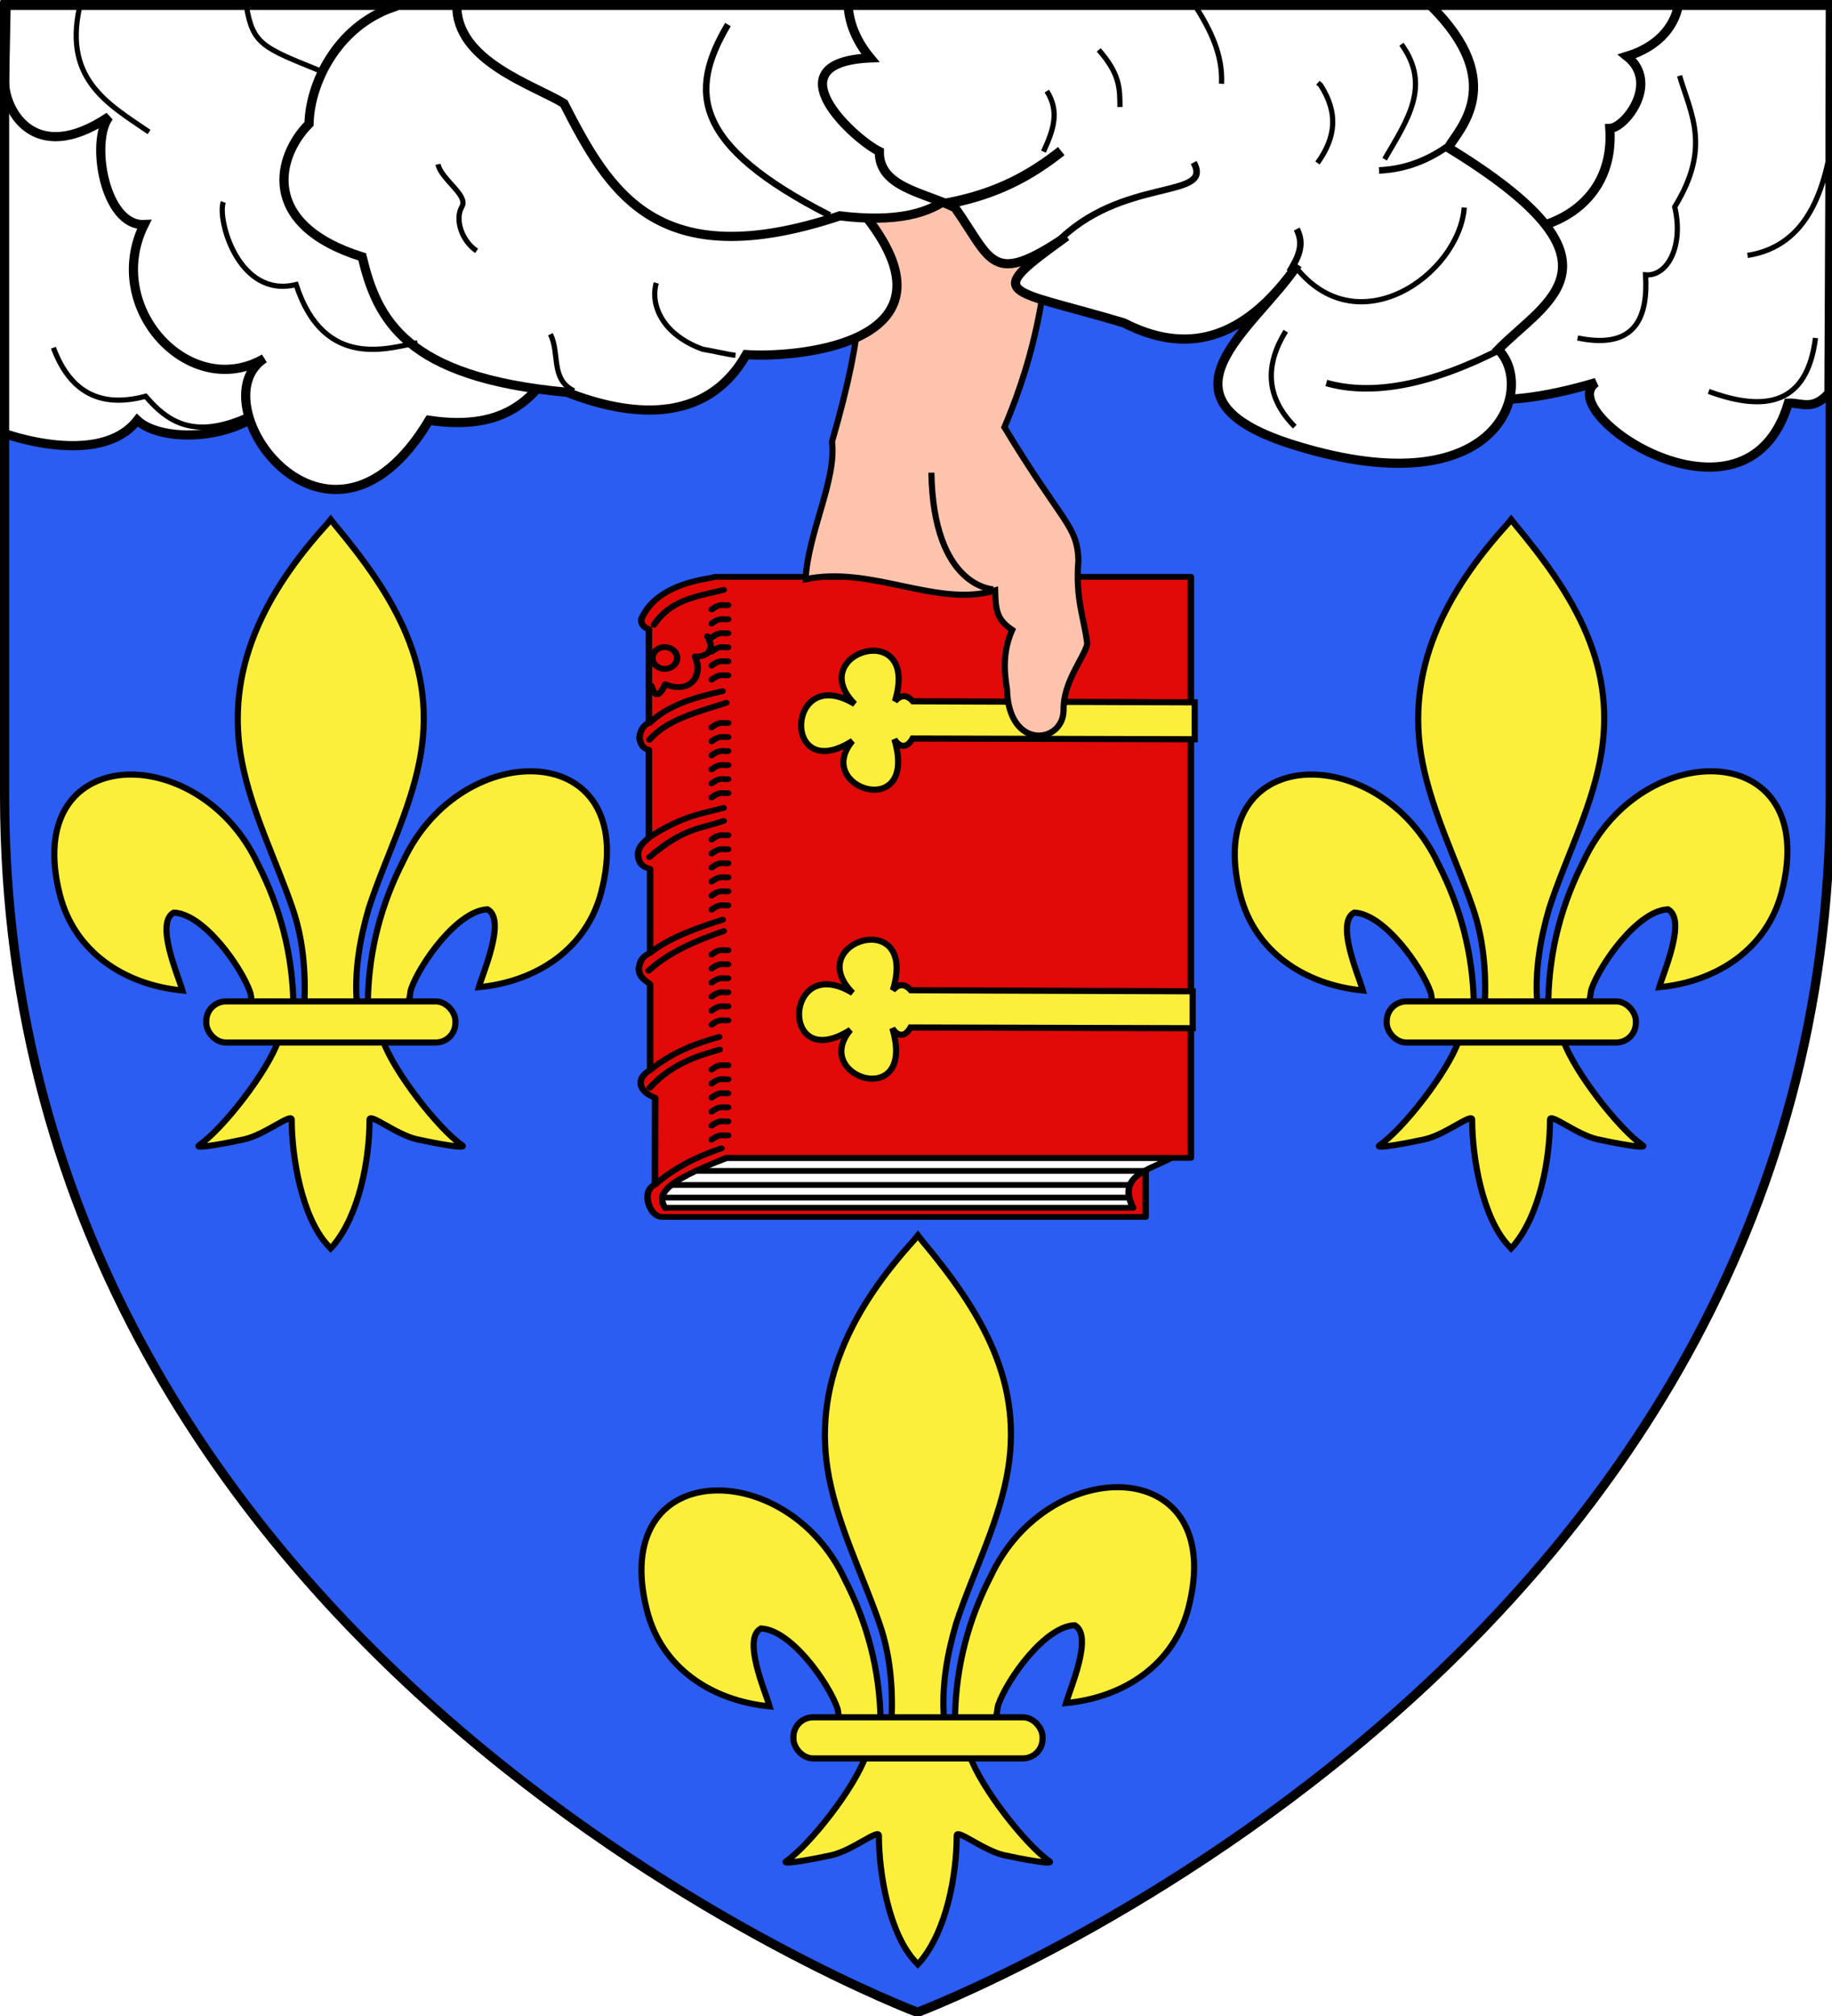
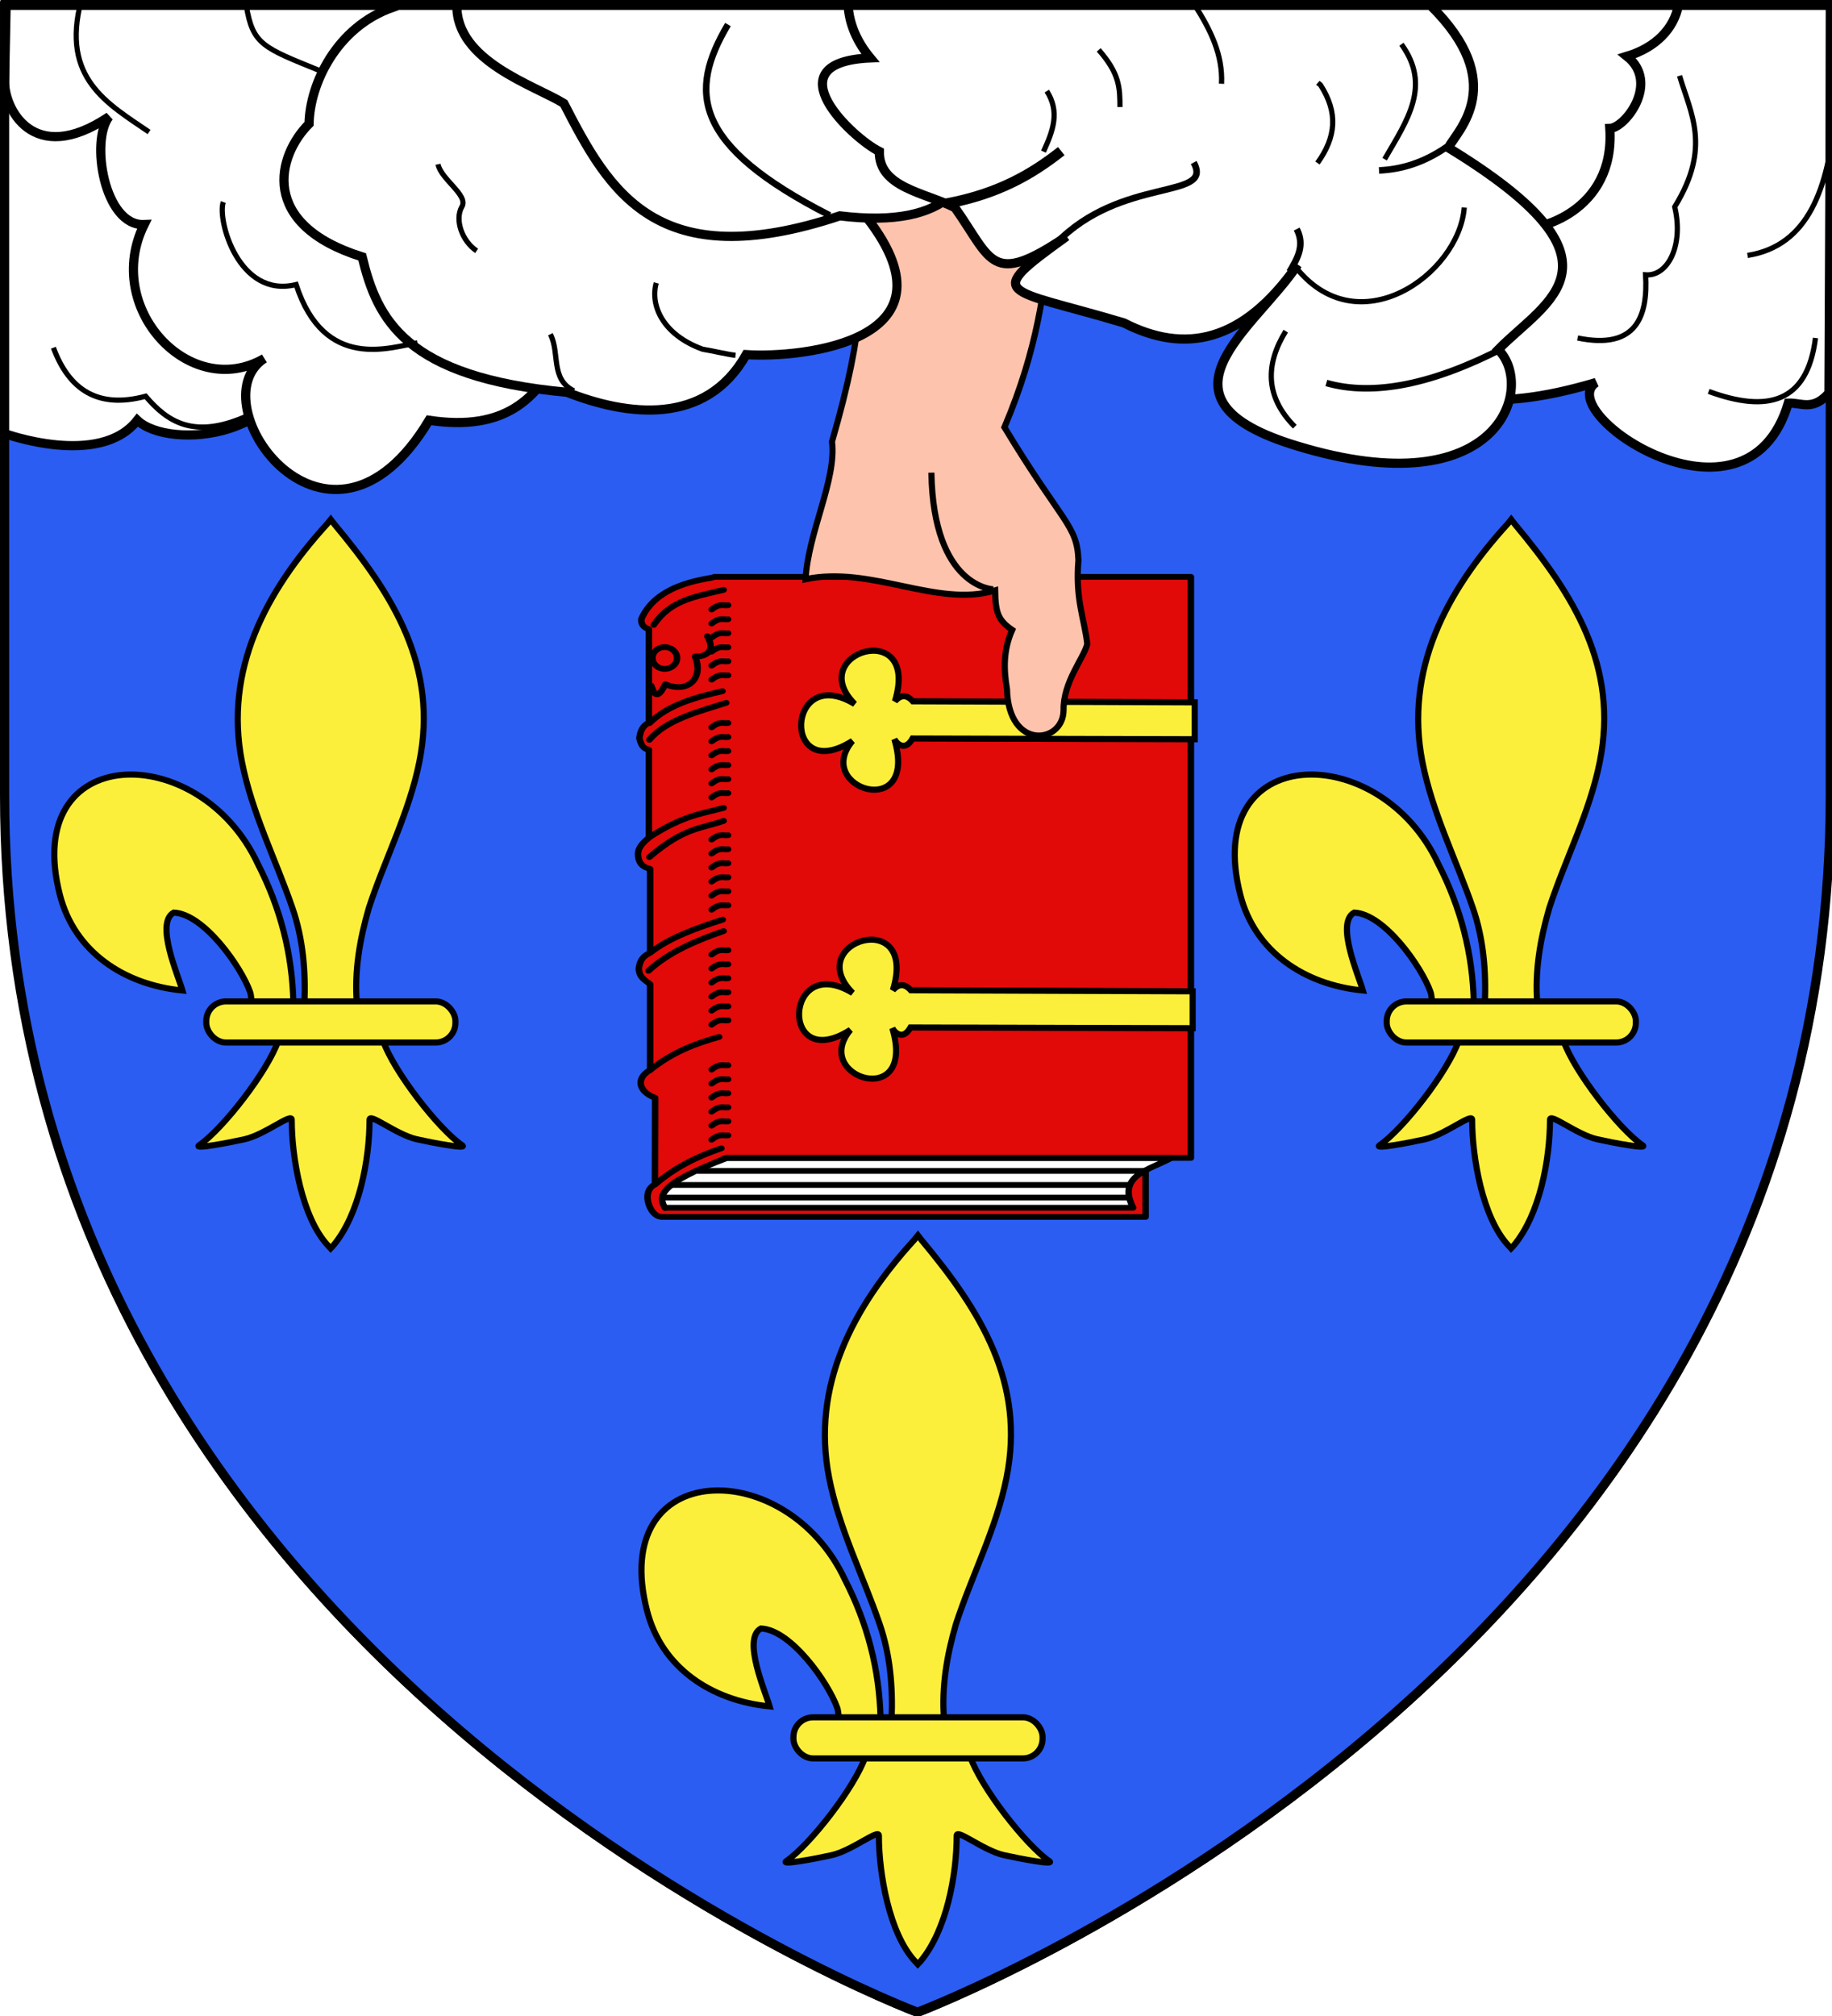
<svg xmlns="http://www.w3.org/2000/svg" xmlns:xlink="http://www.w3.org/1999/xlink" viewBox="0 0 158.75 174.625" version="1.1" id="university-of-paris-logo">
  <defs>
    <radialGradient cx="221.445" cy="226.331" r="300" fx="221.445" fy="226.331" id="radialGradient3199-1-8" gradientUnits="userSpaceOnUse" gradientTransform="matrix(1.46,0,0,1.762,-101.2,-179.217)" />
  </defs>
  <g id="g193" transform="matrix(0.265,0,0,0.265,-2.04e-4,-0.117)">
    <path style="color:#000000;display:inline;overflow:visible;visibility:visible;fill:#2b5df2;fill-opacity:1;fill-rule:evenodd;stroke:#000000;stroke-width:2.5;stroke-linecap:butt;stroke-linejoin:miter;stroke-miterlimit:4;stroke-dasharray:none;stroke-dashoffset:0;stroke-opacity:1;marker:none;enable-background:accumulate" id="path1411-7" d="m 300,658.5 c 0,0 -298.5,-112.32 -298.5,-397.772 0,-285.452 0,-258.552 0,-258.552 H 598.5 V 260.728 c 0,285.452 -298.5,397.772 -298.5,397.772 z" />
    <g style="stroke-width:0.542;" id="g10702" transform="matrix(1.847,0,0,1.842,-253.765,-562.091)">
-       <path d="m 306.476,609.833 c 0.198,-8.775 2.324,-16.932 6.284,-24.661 10.367,-22.264 42.03,-21.732 35.05,5.497 -2.572,10.034 -11.309,15.931 -21.689,16.942 0.749,-2.644 4.87,-11.99 1.543,-13.819 -5.319,0.205 -11.925,9.59 -13.513,14.065 -0.229,0.642 -0.165,1.385 -0.421,2.017" id="path10704" style="display:inline;fill:#fcef3c;fill-opacity:1;fill-rule:evenodd;stroke:#000000;stroke-width:1.084;stroke-linecap:butt;stroke-linejoin:miter;stroke-miterlimit:4;stroke-dasharray:none;stroke-opacity:1" />
      <path d="m 293.289,610.413 c -0.198,-8.775 -2.324,-16.932 -6.284,-24.661 -10.367,-22.264 -42.03,-21.732 -35.05,5.497 2.572,10.034 11.309,15.931 21.689,16.942 -0.749,-2.644 -4.87,-11.99 -1.543,-13.819 5.319,0.205 11.925,9.59 13.513,14.065 0.229,0.642 0.165,1.385 0.421,2.017" id="path10710" style="fill:#fcef3c;fill-opacity:1;fill-rule:evenodd;stroke:#000000;stroke-width:1.084;stroke-linecap:butt;stroke-linejoin:miter;stroke-miterlimit:4;stroke-dasharray:none;stroke-opacity:1" />
      <path d="m 299.27,525.393 c -10.921,12.018 -18.254,25.915 -15.093,42.213 1.744,8.992 5.972,17.32 8.954,25.982 1.864,5.435 2.341,11.112 2.12,16.824 h 9.266 c -0.444,-5.754 0.528,-11.331 2.12,-16.824 2.841,-8.716 7.163,-16.983 8.954,-25.982 3.348,-16.824 -4.51,-29.512 -15.046,-42.16 l -0.644,-0.838 z" id="path10712" style="fill:#fcef3c;fill-opacity:1;fill-rule:nonzero;stroke:#000000;stroke-width:1.084;stroke-linecap:butt;stroke-linejoin:miter;stroke-miterlimit:4;stroke-dasharray:none;stroke-opacity:1" />
      <path d="m 290.628,617.074 c -1.937,5.542 -9.836,15.693 -14.031,18.586 -1.088,0.75 5.201,-0.432 8.017,-1.062 3.693,-0.826 8.494,-4.844 8.381,-3.426 -0.011,6.493 1.778,17.326 6.439,22.304 l 0.442,0.48 0.456,-0.48 c 4.659,-5.548 6.415,-15.303 6.439,-22.304 -0.113,-1.418 4.688,2.6 8.381,3.426 2.816,0.63 9.105,1.813 8.017,1.062 -4.195,-2.893 -12.089,-13.043 -14.027,-18.586 z" id="path10714" style="fill:#fcef3c;fill-opacity:1;fill-rule:evenodd;stroke:#000000;stroke-width:1.084;stroke-linecap:butt;stroke-linejoin:miter;stroke-miterlimit:4;stroke-dasharray:none;stroke-opacity:1" />
      <rect width="44.106" height="7.295" rx="3.486" ry="3.486" x="277.865" y="610.131" id="rect10716" style="fill:#fcef3c;fill-opacity:1;stroke:#000000;stroke-width:1.084;stroke-miterlimit:4;stroke-dasharray:none;stroke-opacity:1" />
    </g>
    <g id="g2489" transform="matrix(-0.865,0,0,0.865,558.461,30.024)" style="stroke-width:1.157">
      <g style="display:inline;fill:#e20909;stroke:#000000;stroke-width:4.107;stroke-miterlimit:4;stroke-dasharray:none;stroke-opacity:1" id="g2610" transform="matrix(0.599,0,0,0.53,121.554,166.702)">
        <g id="g2558" style="fill:#e20909;stroke:#000000;stroke-width:4.107;stroke-miterlimit:4;stroke-dasharray:none;stroke-opacity:1">
          <g id="g4627" style="fill:#e20909;stroke:#000000;stroke-width:4.107;stroke-miterlimit:4;stroke-dasharray:none;stroke-opacity:1" transform="rotate(180,297.778,260.397)">
            <path style="fill:#e20909;fill-opacity:1;fill-rule:evenodd;stroke:#000000;stroke-width:4.107;stroke-linecap:round;stroke-linejoin:round;stroke-miterlimit:4;stroke-dasharray:none;stroke-opacity:1" d="m 140.476,38.571 c -8.723,16.495 18.962,25.188 38.095,35.714 H 472.222 V 488.571 H 171.429 c 0,-1.484 -35.557,-2.533 -46.032,-30.159 -0.19,-3.447 1.212,-5.939 4.762,-7.143 v -66.667 c -4.213,-2.371 -5.47,-6.514 -5.972,-11.111 1.052,-4.829 2.407,-7.479 5.972,-8.209 v -62.763 c -4.198,-3.862 -7.021,-7.485 -6.814,-12.081 0.195,-6.292 3.358,-9.029 7.608,-10.077 v -59.764 c -3.042,-1.941 -6.272,-3.662 -7.143,-11.392 0.208,-6.42 4.127,-8.201 7.143,-11.111 v -61.111 c -9.902,-6.584 -6.545,-15.934 3.175,-19.833 L 134,55.375 c -3.526,-2.036 -5.067,-5.782 -4.635,-10.454 0.432,-4.672 3.206,-12.125 8.73,-12.698 H 443.651 v 42.063" id="path4138" />
            <path style="fill:none;fill-opacity:1;fill-rule:evenodd;stroke:#000000;stroke-width:4.107;stroke-linecap:round;stroke-linejoin:round;stroke-miterlimit:4;stroke-dasharray:none;stroke-opacity:1" d="m 133.284,454.322 c 10.581,17.843 26.282,20.073 44.054,24.973" id="path4136" />
            <path style="fill:none;fill-opacity:1;fill-rule:evenodd;stroke:#000000;stroke-width:4.107;stroke-linecap:round;stroke-linejoin:round;stroke-miterlimit:4;stroke-dasharray:none;stroke-opacity:1" d="m 130.618,384.313 c 11.734,13.208 29.777,18.667 46.018,22.728" id="path4134" />
            <path style="fill:none;fill-opacity:1;fill-rule:evenodd;stroke:#000000;stroke-width:4.107;stroke-linecap:round;stroke-linejoin:round;stroke-miterlimit:4;stroke-dasharray:none;stroke-opacity:1" d="m 130.478,372.387 c 11.018,14.471 30.35,19.798 48.543,26.376" id="path4132" />
            <path style="fill:none;fill-opacity:1;fill-rule:evenodd;stroke:#000000;stroke-width:4.107;stroke-linecap:round;stroke-linejoin:round;stroke-miterlimit:4;stroke-dasharray:none;stroke-opacity:1" d="m 129.917,302.518 c 22.284,16.284 33.588,17.014 47.421,21.325" id="path4130" />
            <path style="fill:none;fill-opacity:1;fill-rule:evenodd;stroke:#000000;stroke-width:4.107;stroke-linecap:round;stroke-linejoin:round;stroke-miterlimit:4;stroke-dasharray:none;stroke-opacity:1" d="m 130.478,288.769 c 22.387,21.576 32.731,20.068 46.86,25.815" id="path4128" />
            <path style="fill:none;fill-opacity:1;fill-rule:evenodd;stroke:#000000;stroke-width:4.107;stroke-linecap:round;stroke-linejoin:round;stroke-miterlimit:4;stroke-dasharray:none;stroke-opacity:1" d="m 131.039,220.584 c 12.04,10.605 28.524,17.4 45.737,23.57" id="path4126" />
            <path style="fill:none;fill-opacity:1;fill-rule:evenodd;stroke:#000000;stroke-width:4.107;stroke-linecap:round;stroke-linejoin:round;stroke-miterlimit:4;stroke-dasharray:none;stroke-opacity:1" d="m 129.917,207.676 c 13.075,13.544 29.907,21.453 47.421,28.34" id="path4124" />
            <path style="fill:none;fill-opacity:1;fill-rule:evenodd;stroke:#000000;stroke-width:4.107;stroke-linecap:round;stroke-linejoin:round;stroke-miterlimit:4;stroke-dasharray:none;stroke-opacity:1" d="m 131.039,136.965 c 14.051,12.772 28.7,18.955 43.493,23.57" id="path4122" />
-             <path style="fill:none;fill-opacity:1;fill-rule:evenodd;stroke:#000000;stroke-width:4.107;stroke-linecap:round;stroke-linejoin:round;stroke-miterlimit:4;stroke-dasharray:none;stroke-opacity:1" d="m 130.759,124.339 c 14.777,18.389 32.579,23.251 44.054,27.218" id="path4120" />
            <path style="fill:none;fill-opacity:1;fill-rule:evenodd;stroke:#000000;stroke-width:4.107;stroke-linecap:round;stroke-linejoin:round;stroke-miterlimit:4;stroke-dasharray:none;stroke-opacity:1" d="m 134.406,55.592 c 11.501,11.244 25.54,19.526 41.528,25.534" id="path4095" />
            <path id="path4153" style="fill:none;fill-opacity:1;fill-rule:evenodd;stroke:#000000;stroke-width:4.107;stroke-linecap:round;stroke-linejoin:round;stroke-miterlimit:4;stroke-dasharray:none;stroke-opacity:1" d="m 169.762,87.264 c 5.182,4.658 7.308,2.643 10.382,3.087 m -10.382,6.913 c 5.182,4.658 7.308,2.643 10.382,3.087 m -10.382,6.913 c 5.182,4.658 7.308,2.643 10.382,3.087 m -10.382,6.913 c 5.182,4.658 7.308,2.643 10.382,3.087 m -10.382,6.913 c 5.182,4.658 7.308,2.643 10.382,3.087 m -10.382,6.913 c 5.182,4.658 7.308,2.643 10.382,3.087 m -10.382,28.913 c 5.182,4.658 7.308,2.643 10.382,3.087 m -10.382,6.913 c 5.182,4.658 7.308,2.643 10.382,3.087 m -10.382,6.913 c 5.182,4.658 7.308,2.643 10.382,3.087 m -10.382,6.913 c 5.182,4.658 7.308,2.643 10.382,3.087 m -10.382,6.913 c 5.182,4.658 7.308,2.643 10.382,3.087 m -10.382,6.913 c 5.182,4.658 7.308,2.643 10.382,3.087 m -10.382,28.913 c 5.182,4.658 7.308,2.643 10.382,3.087 m -10.382,6.913 c 5.182,4.658 7.308,2.643 10.382,3.087 m -10.382,6.913 c 5.182,4.658 7.308,2.643 10.382,3.087 m -10.382,6.913 c 5.182,4.658 7.308,2.643 10.382,3.087 m -10.382,6.913 c 5.182,4.658 7.308,2.643 10.382,3.087 m -10.382,6.913 c 5.182,4.658 7.308,2.643 10.382,3.087 m -10.382,26.913 c 5.182,4.658 7.308,2.643 10.382,3.087 m -10.382,6.913 c 5.182,4.658 7.308,2.643 10.382,3.087 m -10.382,6.913 c 5.182,4.658 7.308,2.643 10.382,3.087 m -10.382,6.913 c 5.182,4.658 7.308,2.643 10.382,3.087 m -10.382,6.913 c 5.182,4.658 7.308,2.643 10.382,3.087 m -10.382,6.913 c 5.182,4.658 7.308,2.643 10.382,3.087 m -10.382,30.913 c 5.182,4.658 7.308,2.643 10.382,3.087 m -10.382,6.913 c 5.182,4.658 7.308,2.643 10.382,3.087 m -10.382,6.913 c 5.182,4.658 7.308,2.643 10.382,3.087 m -10.382,6.913 c 5.182,4.658 7.308,2.643 10.382,3.087 m -10.382,6.913 c 5.182,4.658 7.308,2.643 10.382,3.087 m -10.382,6.913 c 5.182,4.658 7.308,2.643 10.382,3.087" />
            <path style="fill:#ffffff;fill-opacity:1;fill-rule:evenodd;stroke:#000000;stroke-width:4.107;stroke-linecap:round;stroke-linejoin:round;stroke-miterlimit:4;stroke-dasharray:none;stroke-opacity:1" d="M 179.162,74.112 C 135.395,55.362 136.28,46.705 140.299,38.756 h 295.47 c -0.489,1.081 -0.909,2.119 -1.265,3.118 -0.416,1.167 -0.744,2.28 -0.991,3.342 -0.407,1.752 -0.592,3.367 -0.583,4.863 0.011,1.838 0.314,3.496 0.857,5.006 0.675,1.875 1.72,3.521 3.035,5 1.663,1.871 3.759,3.475 6.082,4.938 2.275,1.433 4.77,2.73 7.292,4.011 3.228,1.639 6.503,3.249 9.423,5.078 z" id="path4545" />
            <path id="path4549" style="fill:none;fill-opacity:1;fill-rule:evenodd;stroke:#000000;stroke-width:4.107;stroke-linecap:round;stroke-linejoin:round;stroke-miterlimit:4;stroke-dasharray:none;stroke-opacity:1" d="M 442.644,65 H 161 M 433.611,55 H 145 M 433,46 H 139" />
          </g>
          <g id="g4678" style="fill:#e20909;stroke:#000000;stroke-width:4.107;stroke-miterlimit:4;stroke-dasharray:none;stroke-opacity:1">
            <path style="fill:none;fill-opacity:1;fill-rule:evenodd;stroke:#000000;stroke-width:4.107;stroke-linecap:round;stroke-linejoin:round;stroke-miterlimit:4;stroke-dasharray:none;stroke-opacity:1" d="m 428.507,74.516 c -4.893,9.5 -0.634,14.715 7.778,14.496 -5.583,14.579 3.686,26.774 18.738,19.799 4.125,9.273 6.439,9.605 8.875,1.061" id="path4674" />
            <g id="g4670" style="fill:#e20909;stroke:#000000;stroke-width:4.107;stroke-miterlimit:4;stroke-dasharray:none;stroke-opacity:1">
              <circle transform="translate(0,3.536)" id="path4657" style="display:inline;overflow:visible;visibility:visible;opacity:1;fill:none;fill-opacity:1;fill-rule:evenodd;stroke:#000000;stroke-width:4.107;stroke-linecap:round;stroke-linejoin:round;stroke-miterlimit:4;stroke-dasharray:none;stroke-dashoffset:0;stroke-opacity:1;marker:none;marker-start:none;marker-mid:none;marker-end:none;enable-background:accumulate" cx="455.377" cy="86.536" r="7.778" />
            </g>
          </g>
        </g>
      </g>
      <path id="path3921" d="m 193.98,231.198 106.561,-0.397 c 2.254,-2.539 4.508,-2.558 6.761,-0.025 -9.705,-31.871 34.528,-18.399 15.215,1.057 25.933,-15.702 27.762,31.047 0.845,13.947 15.09,17.975 -25.165,30.681 -15.849,-0.634 -1.308,2.289 -4.284,4.314 -6.863,-0.274 l -106.671,0.274 z" style="fill:#fcef3c;fill-rule:evenodd;stroke:#000000;stroke-width:2.313;stroke-linecap:butt;stroke-linejoin:miter;stroke-miterlimit:4;stroke-dasharray:none;stroke-opacity:1;font-variant-east_asian:normal;opacity:1;vector-effect:none;fill-opacity:1;stroke-dashoffset:0" />
      <use height="660" width="600" transform="translate(0.774,109.191)" id="use3923" xlink:href="#path3921" y="0" x="0" />
    </g>
    <use x="0" y="0" xlink:href="#g10702" id="use531" transform="translate(-192,-234)" width="100%" height="100%" />
    <use height="100%" width="100%" transform="translate(194,-234)" id="use533" xlink:href="#g10702" y="0" x="0" />
    <g id="g170" transform="translate(0,-8.5)">
      <g id="g164">
        <g transform="matrix(4.324,0,0,4.319,-45.129,-27.407)" id="g111" style="stroke-width:0.875">
          <path id="path16951" d="m 357.544,43.601 c -26.015,47.425 -12.056,64.48 -31.52,110.63 16.618,27.515 20.733,27.854 21.113,37.942 -0.918,11.278 1.681,16.614 2.532,23.968 -1.046,4.084 -6.927,10.875 -6.77,18.872 -0.056,9.626 -15.737,11.608 -16.148,-5.984 -0.987,-5.853 -1.015,-11.298 1.485,-16.929 -4.057,-2.786 -4.762,-4.976 -4.867,-11.27 -16.531,5.01 -35.373,-7.183 -54.094,-3.215 0.728,-13.404 8.873,-28.353 7.541,-39.297 19.185,-66.059 -2.09,-55.792 0.043,-115.402" style="display:inline;opacity:1;fill:#fec3ac;fill-opacity:1;fill-rule:evenodd;stroke:#000000;stroke-width:1.749;stroke-linecap:butt;stroke-linejoin:miter;stroke-miterlimit:4;stroke-dasharray:none;stroke-opacity:1;" transform="matrix(0.265,0,0,0.265,-2.04e-4,-0.117)" />
          <path id="path92" d="m 85.558,53.019 c 0,0 -4.536,-0.116 -4.687,-8.832" style="opacity:1;vector-effect:none;fill:#fec3ac;fill-opacity:1;fill-rule:evenodd;stroke:#000000;stroke-width:0.463;stroke-linecap:butt;stroke-linejoin:miter;stroke-miterlimit:4;stroke-dasharray:none;stroke-dashoffset:0;stroke-opacity:1" />
        </g>
      </g>
    </g>
    <g transform="translate(7.7099865e-4,-39.558)" id="g4029">
      <path style="fill:#ffffff;fill-opacity:1;stroke:#000000;stroke-width:3;stroke-linecap:butt;stroke-linejoin:miter;stroke-miterlimit:4;stroke-dasharray:none;stroke-opacity:1" d="M 40.639 1.734 L 1.207 17.91 L 1.328 141.668 C 1.328 141.668 32.576 153.102 44.896 137.371 C 55.347 147.331 97.952 143.235 95.402 111.557 L 135.809 118.291 L 129.941 1.734 L 40.639 1.734 z " transform="translate(2.4981761e-8,40)" id="path3251" />
      <path style="fill:#ffffff;fill-opacity:1;stroke:#000000;stroke-width:3;stroke-linecap:butt;stroke-linejoin:miter;stroke-miterlimit:4;stroke-dasharray:none;stroke-opacity:1" d="M 1.998 1.734 L 1.516 25.861 C 0.96 35.018 10.648 54.999 35.684 38.111 C 29.464 45.814 34.057 73.995 47.141 73.395 C 33.561 100.67 62.09 131.29 86.424 117.168 C 64.252 131.568 107.322 192.382 140.299 137.371 C 165.416 141.162 175.591 130.014 182.949 116.047 L 187.721 1.734 L 1.998 1.734 z " transform="translate(2.4981761e-8,40)" id="path3249" />
      <path style="fill:#ffffff;fill-rule:evenodd;stroke:#000000;stroke-width:3;stroke-linecap:butt;stroke-linejoin:miter;stroke-miterlimit:4;stroke-dasharray:none;stroke-opacity:1" d="M 128.221 1.734 C 128.301 1.956 128.371 2.17 128.453 2.393 C 109.891 8.892 101.277 27.629 101.061 40.471 C 90.705 50.803 84.476 73.333 118.428 83.965 C 123.324 104.324 132.361 123.351 185.398 128.225 C 205.063 135.954 230.707 139.418 244 115.918 C 262.131 117.087 316.692 111.682 282.01 69.336 C 283.183 42.895 315.654 23.847 334.572 1.734 L 128.221 1.734 z " transform="translate(2.4981761e-8,40)" id="path3224" />
      <path style="fill:#ffffff;fill-opacity:1;stroke:#000000;stroke-width:3;stroke-linecap:butt;stroke-linejoin:miter;stroke-miterlimit:4;stroke-dasharray:none;stroke-opacity:1" d="M 442.756 1.734 L 460.027 88.326 C 453.492 102.245 451.216 146.065 521.912 125.025 C 507.258 134.522 571.009 178.009 584.766 131.76 C 589.041 131.584 592.813 134.434 598.053 128.473 L 598.646 1.734 L 442.756 1.734 z " transform="translate(2.4981761e-8,40)" id="path3253" />
      <path style="fill:#ffffff;fill-opacity:1;stroke:#000000;stroke-width:3;stroke-linecap:butt;stroke-linejoin:miter;stroke-miterlimit:4;stroke-dasharray:none;stroke-opacity:1" d="M 465.576 1.734 L 463.547 74.518 L 497.219 74.518 C 502.167 75.736 528.23 69.352 526.402 41.969 C 531.454 41.806 542.837 27.034 532.014 18.398 C 541.544 15.503 547.398 9.267 548.83 1.734 L 465.576 1.734 z " id="path3255" transform="translate(2.4981761e-8,40)" />
      <path style="fill:#ffffff;fill-opacity:1;fill-rule:evenodd;stroke:#000000;stroke-width:3;stroke-linecap:butt;stroke-linejoin:miter;stroke-miterlimit:4;stroke-dasharray:none;stroke-opacity:1" d="m 149.395,1.734 c -0.279,18.31 25.425,26.152 34.994,32.074 14.776,28.746 30.335,56.649 90.229,36.746 18.398,2.226 29.431,-0.684 36.295,-6.5 L 458.148,1.734 Z" transform="translate(2.4981761e-8,40)" id="path3212" />
      <path style="fill:#ffffff;fill-opacity:1;fill-rule:evenodd;stroke:#000000;stroke-width:3;stroke-linecap:butt;stroke-linejoin:miter;stroke-miterlimit:4;stroke-dasharray:none;stroke-opacity:1" d="M 277.33 1.734 C 277.684 7.852 280.225 13.691 284.586 18.934 C 252.14 20.368 278.889 45.253 287.539 49.498 C 287.302 61.291 302.326 62.891 312.27 67.883 C 324.485 85.212 323.986 93.972 348.766 77.273 C 321.18 97.153 328.063 93.766 367.482 105.539 C 387.136 115.589 406.223 112.424 424.336 86.49 C 410.472 107.455 373.389 130.444 424.152 145.773 C 490.616 166.011 502.18 126.319 489.91 114.268 C 505.653 98.169 535.162 85.905 473.578 48.27 C 476.757 42.533 493.45 27.151 467.73 1.734 L 277.33 1.734 z " transform="translate(2.4981761e-8,40)" id="path3184" />
      <path d="m 345.25,119.622 c 21.363,-22.164 51.881,-14.165 45.077,-26.498" id="path3200" style="fill:none;stroke:#000000;stroke-width:2.142;stroke-linecap:butt;stroke-linejoin:miter;stroke-miterlimit:4;stroke-dasharray:none;stroke-opacity:1" />
      <path d="m 421.649,128.877 c 2.562,-4.317 5.138,-8.632 2.373,-14.009" id="path3202" style="fill:none;stroke:#000000;stroke-width:2.142;stroke-linecap:butt;stroke-linejoin:miter;stroke-miterlimit:4;stroke-dasharray:none;stroke-opacity:1" />
      <path d="m 491.618,153.718 c -23.29,12.011 -42.59,15.829 -57.91,11.472" id="path3204" style="fill:none;stroke:#000000;stroke-width:2.142;stroke-linecap:butt;stroke-linejoin:miter;stroke-miterlimit:4;stroke-dasharray:none;stroke-opacity:1" />
      <path d="m 473.19,87.938 c -7.637,5.314 -15.018,7.446 -22.255,7.768" id="path3206" style="fill:none;stroke:#000000;stroke-width:2.142;stroke-linecap:butt;stroke-linejoin:miter;stroke-miterlimit:4;stroke-dasharray:none;stroke-opacity:1" />
      <path d="m 309.458,106.555 c 17.008,-3.158 28.106,-9.695 37.574,-17.163" id="path3208" style="fill:none;stroke:#000000;stroke-width:3.41;stroke-linecap:butt;stroke-linejoin:miter;stroke-miterlimit:4;stroke-dasharray:none;stroke-opacity:1" />
      <path d="M 271.301,110.403 C 226.435,87.503 225.045,69.944 238.04,48.024" id="path3214" style="fill:none;stroke:#000000;stroke-width:2.142;stroke-linecap:butt;stroke-linejoin:miter;stroke-miterlimit:4;stroke-dasharray:none;stroke-opacity:1" />
      <path d="m 240.506,156.134 c -2.404,-0.228 -7.994,-1.561 -10.767,-1.99 -13.054,-4.762 -17.188,-14.345 -15.147,-21.667" id="path3232" style="fill:none;stroke:#000000;stroke-width:1.705px;stroke-linecap:butt;stroke-linejoin:miter;stroke-opacity:1" />
      <path d="m 143.225,93.696 c 1.022,4.976 10.015,10.115 7.829,13.842 -2.498,4.301 0.104,11.345 4.799,14.453" id="path3238" style="fill:none;stroke:#000000;stroke-width:1.705px;stroke-linecap:butt;stroke-linejoin:miter;stroke-opacity:1" />
      <path d="m 187.671,167.767 c -7.801,-3.898 -4.503,-12.21 -7.701,-18.518" id="path3240" style="fill:none;stroke:#000000;stroke-width:1.705px;stroke-linecap:butt;stroke-linejoin:miter;stroke-opacity:1" />
      <path d="m 430.808,93.283 c 6.154,-8.562 6.74,-16.496 1.048,-25.422 -0.235,-0.305 -0.62,-0.528 -0.93,-0.792" id="path3252" style="fill:none;stroke:#000000;stroke-width:1.705px;stroke-linecap:butt;stroke-linejoin:miter;stroke-opacity:1" />
      <path d="m 452.761,92.038 c 7.52,-12.904 15.289,-24.025 5.501,-37.58" id="path3254" style="fill:none;stroke:#000000;stroke-width:1.705px;stroke-linecap:butt;stroke-linejoin:miter;stroke-opacity:1" />
      <path d="m 423.163,126.645 c 20.449,26.929 53.943,3.092 55.646,-18.809" id="path3256" style="fill:none;stroke:#000000;stroke-width:1.705px;stroke-linecap:butt;stroke-linejoin:miter;stroke-opacity:1" />
      <path d="m 423.391,179.468 c -9.848,-9.891 -9.552,-20.53 -2.956,-31.224" id="path3258" style="fill:none;stroke:#000000;stroke-width:1.705px;stroke-linecap:butt;stroke-linejoin:miter;stroke-opacity:1" />
      <path d="m 341.211,89.566 c 3.196,-6.988 5.393,-12.996 1.093,-19.802" id="path3262" style="fill:none;stroke:#000000;stroke-width:1.705px;stroke-linecap:butt;stroke-linejoin:miter;stroke-opacity:1" />
      <path d="m 366.222,74.976 c -0.049,-6.159 -0.007,-10.772 -6.944,-18.671" id="path3264" style="fill:none;stroke:#000000;stroke-width:1.705px;stroke-linecap:butt;stroke-linejoin:miter;stroke-opacity:1" />
      <path d="m 399.436,67.383 c 0.432,-9.476 -3.554,-17.558 -8.849,-25.874" id="path3266" style="fill:none;stroke:#000000;stroke-width:1.705px;stroke-linecap:butt;stroke-linejoin:miter;stroke-opacity:1" />
      <path d="M 26.519,40.295 C 19.905,65.598 35.06,73.796 48.741,83.152" id="path4080" style="fill:none;stroke:#000000;stroke-width:1.7;stroke-linecap:butt;stroke-linejoin:miter;stroke-miterlimit:4;stroke-dasharray:none;stroke-opacity:1" />
      <path d="m 80.54,41.841 c 2.087,12.73 5.415,13.692 24.222,21.333" id="path4082" style="fill:none;stroke:#000000;stroke-width:1.7;stroke-linecap:butt;stroke-linejoin:miter;stroke-miterlimit:4;stroke-dasharray:none;stroke-opacity:1" />
      <path d="m 73.016,106.032 c -2.054,5.602 4.896,31.652 23.81,26.984 9.243,28.507 30.899,20.468 39.683,19.048" id="path4084" style="fill:none;stroke:#000000;stroke-width:1.7;stroke-linecap:butt;stroke-linejoin:miter;stroke-miterlimit:4;stroke-dasharray:none;stroke-opacity:1" />
      <path d="m 17.46,153.651 c 5.107,13.77 14.583,20.05 30.159,15.873 7.136,8.362 15.843,14.258 33.333,6.349" id="path4086" style="fill:none;stroke:#000000;stroke-width:1.7;stroke-linecap:butt;stroke-linejoin:miter;stroke-miterlimit:4;stroke-dasharray:none;stroke-opacity:1" />
      <path d="m 515.873,150.476 c 19.355,4 23.017,-7.27 22.222,-20.635 7.414,0.543 12.509,-9.866 9.524,-22.222 12.053,-19.524 5.234,-30.469 1.587,-42.857" id="path4088" style="fill:none;stroke:#000000;stroke-width:1.7;stroke-linecap:butt;stroke-linejoin:miter;stroke-miterlimit:4;stroke-dasharray:none;stroke-opacity:1" />
      <path d="M 571.429,123.492 C 591.41,120.348 597.864,101.423 600,77.46" id="path4090" style="fill:none;stroke:#000000;stroke-width:1.7;stroke-linecap:butt;stroke-linejoin:miter;stroke-miterlimit:4;stroke-dasharray:none;stroke-opacity:1" />
      <path d="m 558.73,167.937 c 19.086,7.041 32.266,3.88 34.921,-17.46" id="path4092" style="fill:none;stroke:#000000;stroke-width:1.7;stroke-linecap:butt;stroke-linejoin:miter;stroke-miterlimit:4;stroke-dasharray:none;stroke-opacity:1" />
    </g>
  </g>
  <g transform="matrix(0.265,0,0,0.265,-2.0298485e-4,-0.207)" id="g3195">
    <path d="m 300,658.5 c 0,0 298.5,-112.32 298.5,-397.772 0,-285.452 0,-258.552 0,-258.552 H 1.5 v 258.552 c 0,285.452 298.5,397.772 298.5,397.772 z" id="path2875" style="display:inline;opacity:0.8;fill:url(#radialGradient3199-1-8);fill-opacity:1;fill-rule:evenodd;stroke:none;" />
    <path d="m 300,658.5 c 0,0 -298.5,-112.32 -298.5,-397.772 0,-285.452 0,-258.552 0,-258.552 H 598.5 V 260.728 c 0,285.452 -298.5,397.772 -298.5,397.772 z" id="path1411" style="fill:none;stroke:#000000;stroke-width:2.998;stroke-linecap:butt;stroke-linejoin:miter;stroke-miterlimit:4;stroke-dasharray:none;stroke-opacity:1" />
  </g>
</svg>